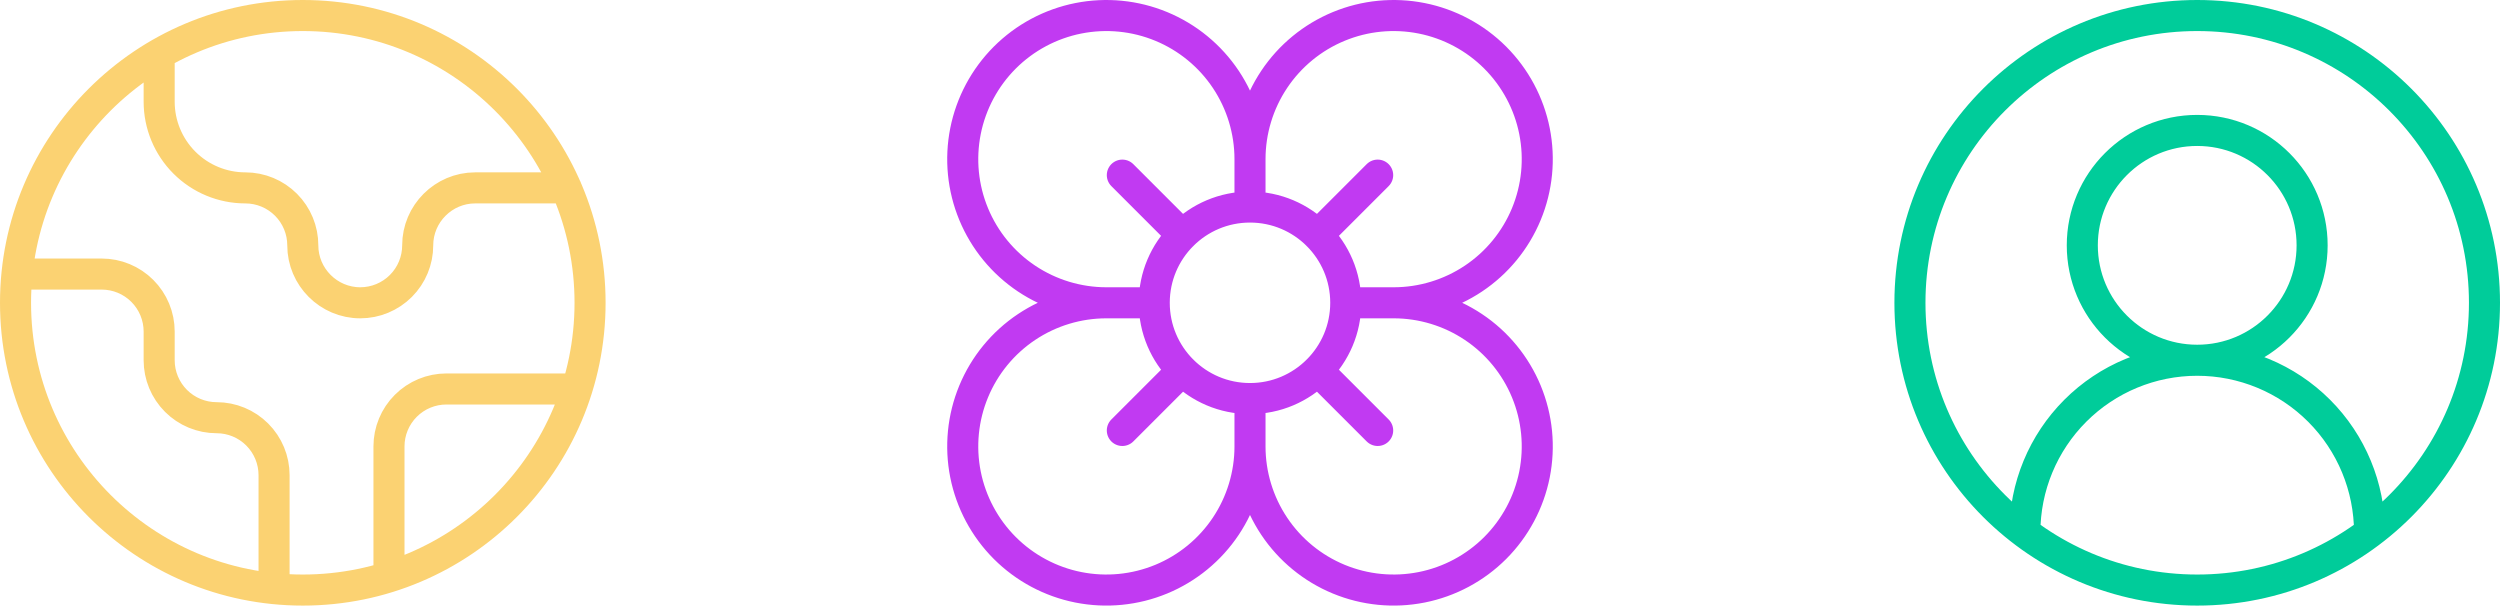
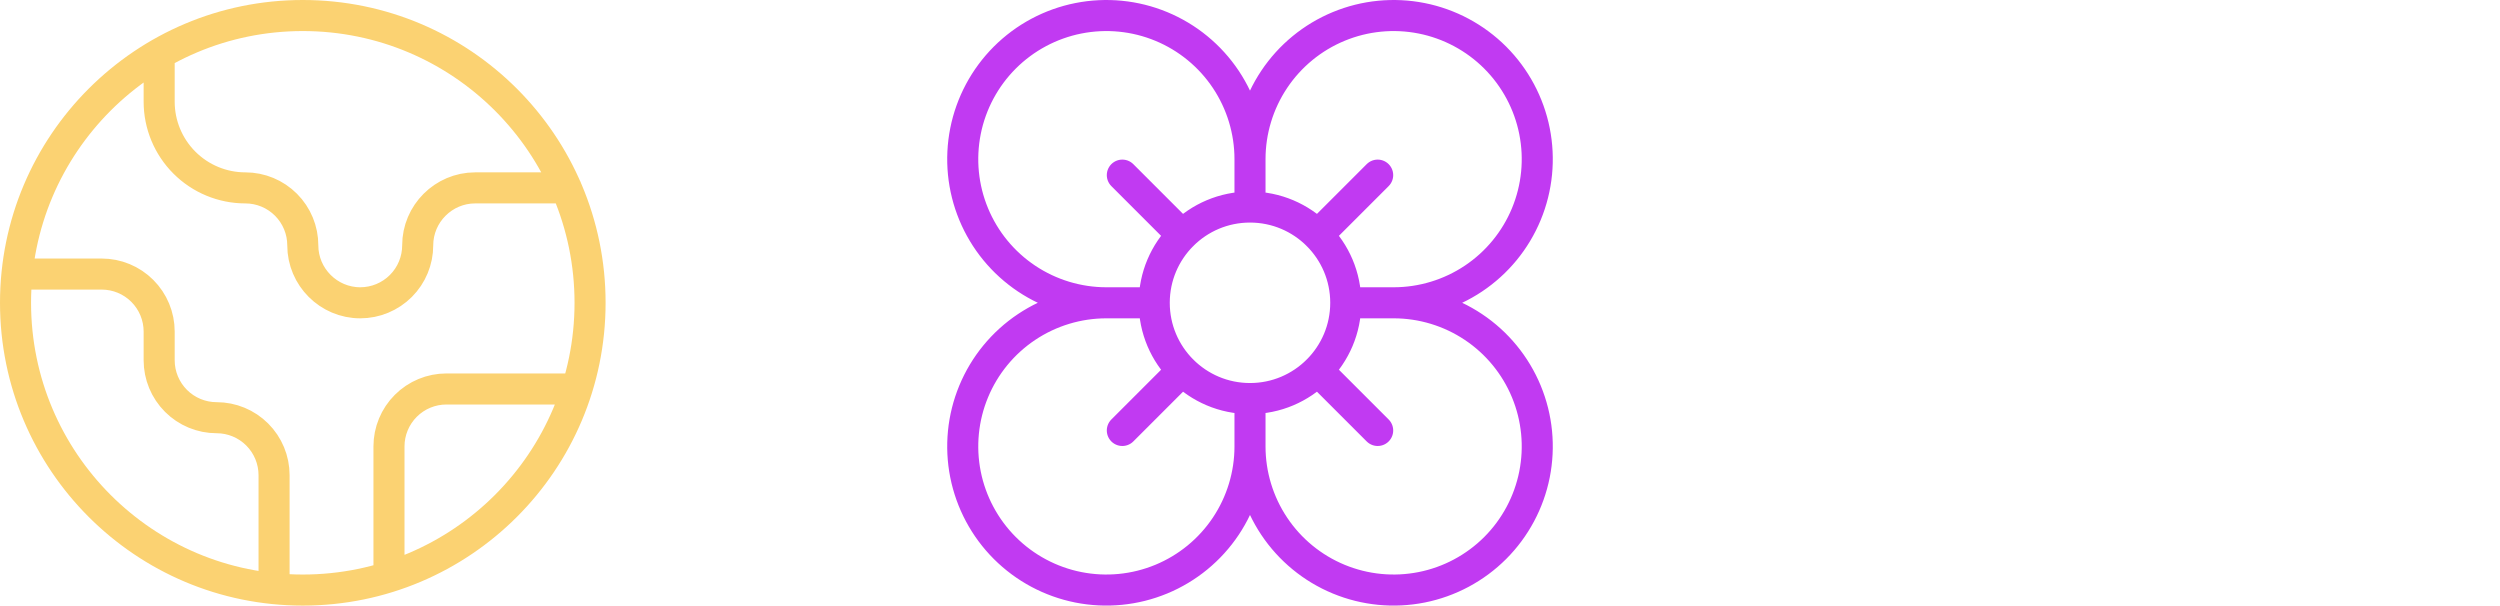
<svg xmlns="http://www.w3.org/2000/svg" width="161" height="39" viewBox="0 0 161 39" fill="none">
  <path d="M37.149 25.05H28.75C27.769 25.05 26.828 25.44 26.134 26.134C25.44 26.828 25.05 27.769 25.05 28.75V37.149M10.25 3.479V6.55C10.25 8.022 10.835 9.434 11.876 10.474C12.916 11.515 14.328 12.1 15.8 12.1C16.781 12.1 17.722 12.49 18.416 13.184C19.11 13.878 19.5 14.819 19.5 15.8C19.5 17.835 21.165 19.5 23.2 19.5C24.181 19.5 25.122 19.11 25.816 18.416C26.51 17.722 26.9 16.781 26.9 15.8C26.9 13.765 28.565 12.1 30.6 12.1H36.465M17.65 37.907V30.6C17.65 29.619 17.26 28.678 16.566 27.984C15.872 27.29 14.931 26.9 13.95 26.9C12.969 26.9 12.028 26.51 11.334 25.816C10.64 25.122 10.25 24.181 10.25 23.2V21.35C10.25 20.369 9.86 19.428 9.166 18.734C8.472 18.04 7.531 17.65 6.55 17.65H1.093M38 19.5C38 29.717 29.717 38 19.5 38C9.283 38 1 29.717 1 19.5C1 9.283 9.283 1 19.5 1C29.717 1 38 9.283 38 19.5Z" stroke="#FBD272" stroke-width="2" stroke-linecap="round" stroke-linejoin="round" />
  <path d="M86.667 19.5C86.667 22.906 83.906 25.667 80.5 25.667M86.667 19.5C86.667 16.094 83.906 13.333 80.5 13.333M86.667 19.5H89.75M80.5 25.667C77.094 25.667 74.333 22.906 74.333 19.5M80.5 25.667V28.75M74.333 19.5C74.333 16.094 77.094 13.333 80.5 13.333M74.333 19.5H71.25M80.5 13.333V10.25M80.5 28.75C80.5 30.579 79.957 32.368 78.941 33.889C77.925 35.41 76.48 36.596 74.79 37.296C73.1 37.996 71.24 38.179 69.445 37.822C67.651 37.465 66.003 36.584 64.709 35.291C63.416 33.997 62.535 32.349 62.178 30.555C61.821 28.76 62.004 26.9 62.704 25.21C63.404 23.52 64.59 22.075 66.111 21.059C67.632 20.043 69.421 19.5 71.25 19.5M80.5 28.75C80.5 30.579 81.043 32.368 82.059 33.889C83.075 35.41 84.52 36.596 86.21 37.296C87.9 37.996 89.76 38.179 91.555 37.822C93.349 37.465 94.997 36.584 96.291 35.291C97.584 33.997 98.465 32.349 98.822 30.555C99.179 28.76 98.996 26.9 98.296 25.21C97.596 23.52 96.41 22.075 94.889 21.059C93.368 20.043 91.579 19.5 89.75 19.5M71.25 19.5C69.421 19.5 67.632 18.957 66.111 17.941C64.59 16.925 63.404 15.48 62.704 13.79C62.004 12.1 61.821 10.24 62.178 8.445C62.535 6.651 63.416 5.003 64.709 3.709C66.003 2.416 67.651 1.535 69.445 1.178C71.24 0.821 73.1 1.004 74.79 1.704C76.48 2.404 77.925 3.59 78.941 5.111C79.957 6.632 80.5 8.421 80.5 10.25M80.5 10.25C80.5 8.421 81.043 6.632 82.059 5.111C83.075 3.59 84.52 2.404 86.21 1.704C87.9 1.004 89.76 0.821 91.555 1.178C93.349 1.535 94.997 2.416 96.291 3.709C97.584 5.003 98.465 6.651 98.822 8.445C99.179 10.24 98.996 12.1 98.296 13.79C97.596 15.48 96.41 16.925 94.889 17.941C93.368 18.957 91.579 19.5 89.75 19.5M72.278 11.278L76.142 15.142M84.858 15.142L88.722 11.278M72.278 27.722L76.142 23.858M84.858 23.858L88.722 27.722" stroke="#C13AF2" stroke-width="2" stroke-linecap="round" stroke-linejoin="round" />
-   <path d="M152.6 34.3C152.6 31.356 151.431 28.533 149.349 26.451C147.267 24.369 144.444 23.2 141.5 23.2M141.5 23.2C138.556 23.2 135.733 24.369 133.651 26.451C131.569 28.533 130.4 31.356 130.4 34.3M141.5 23.2C145.587 23.2 148.9 19.887 148.9 15.8C148.9 11.713 145.587 8.4 141.5 8.4C137.413 8.4 134.1 11.713 134.1 15.8C134.1 19.887 137.413 23.2 141.5 23.2ZM160 19.5C160 29.717 151.717 38 141.5 38C131.283 38 123 29.717 123 19.5C123 9.283 131.283 1 141.5 1C151.717 1 160 9.283 160 19.5Z" stroke="#00CC9A" stroke-width="2" stroke-linecap="round" stroke-linejoin="round" />
</svg>